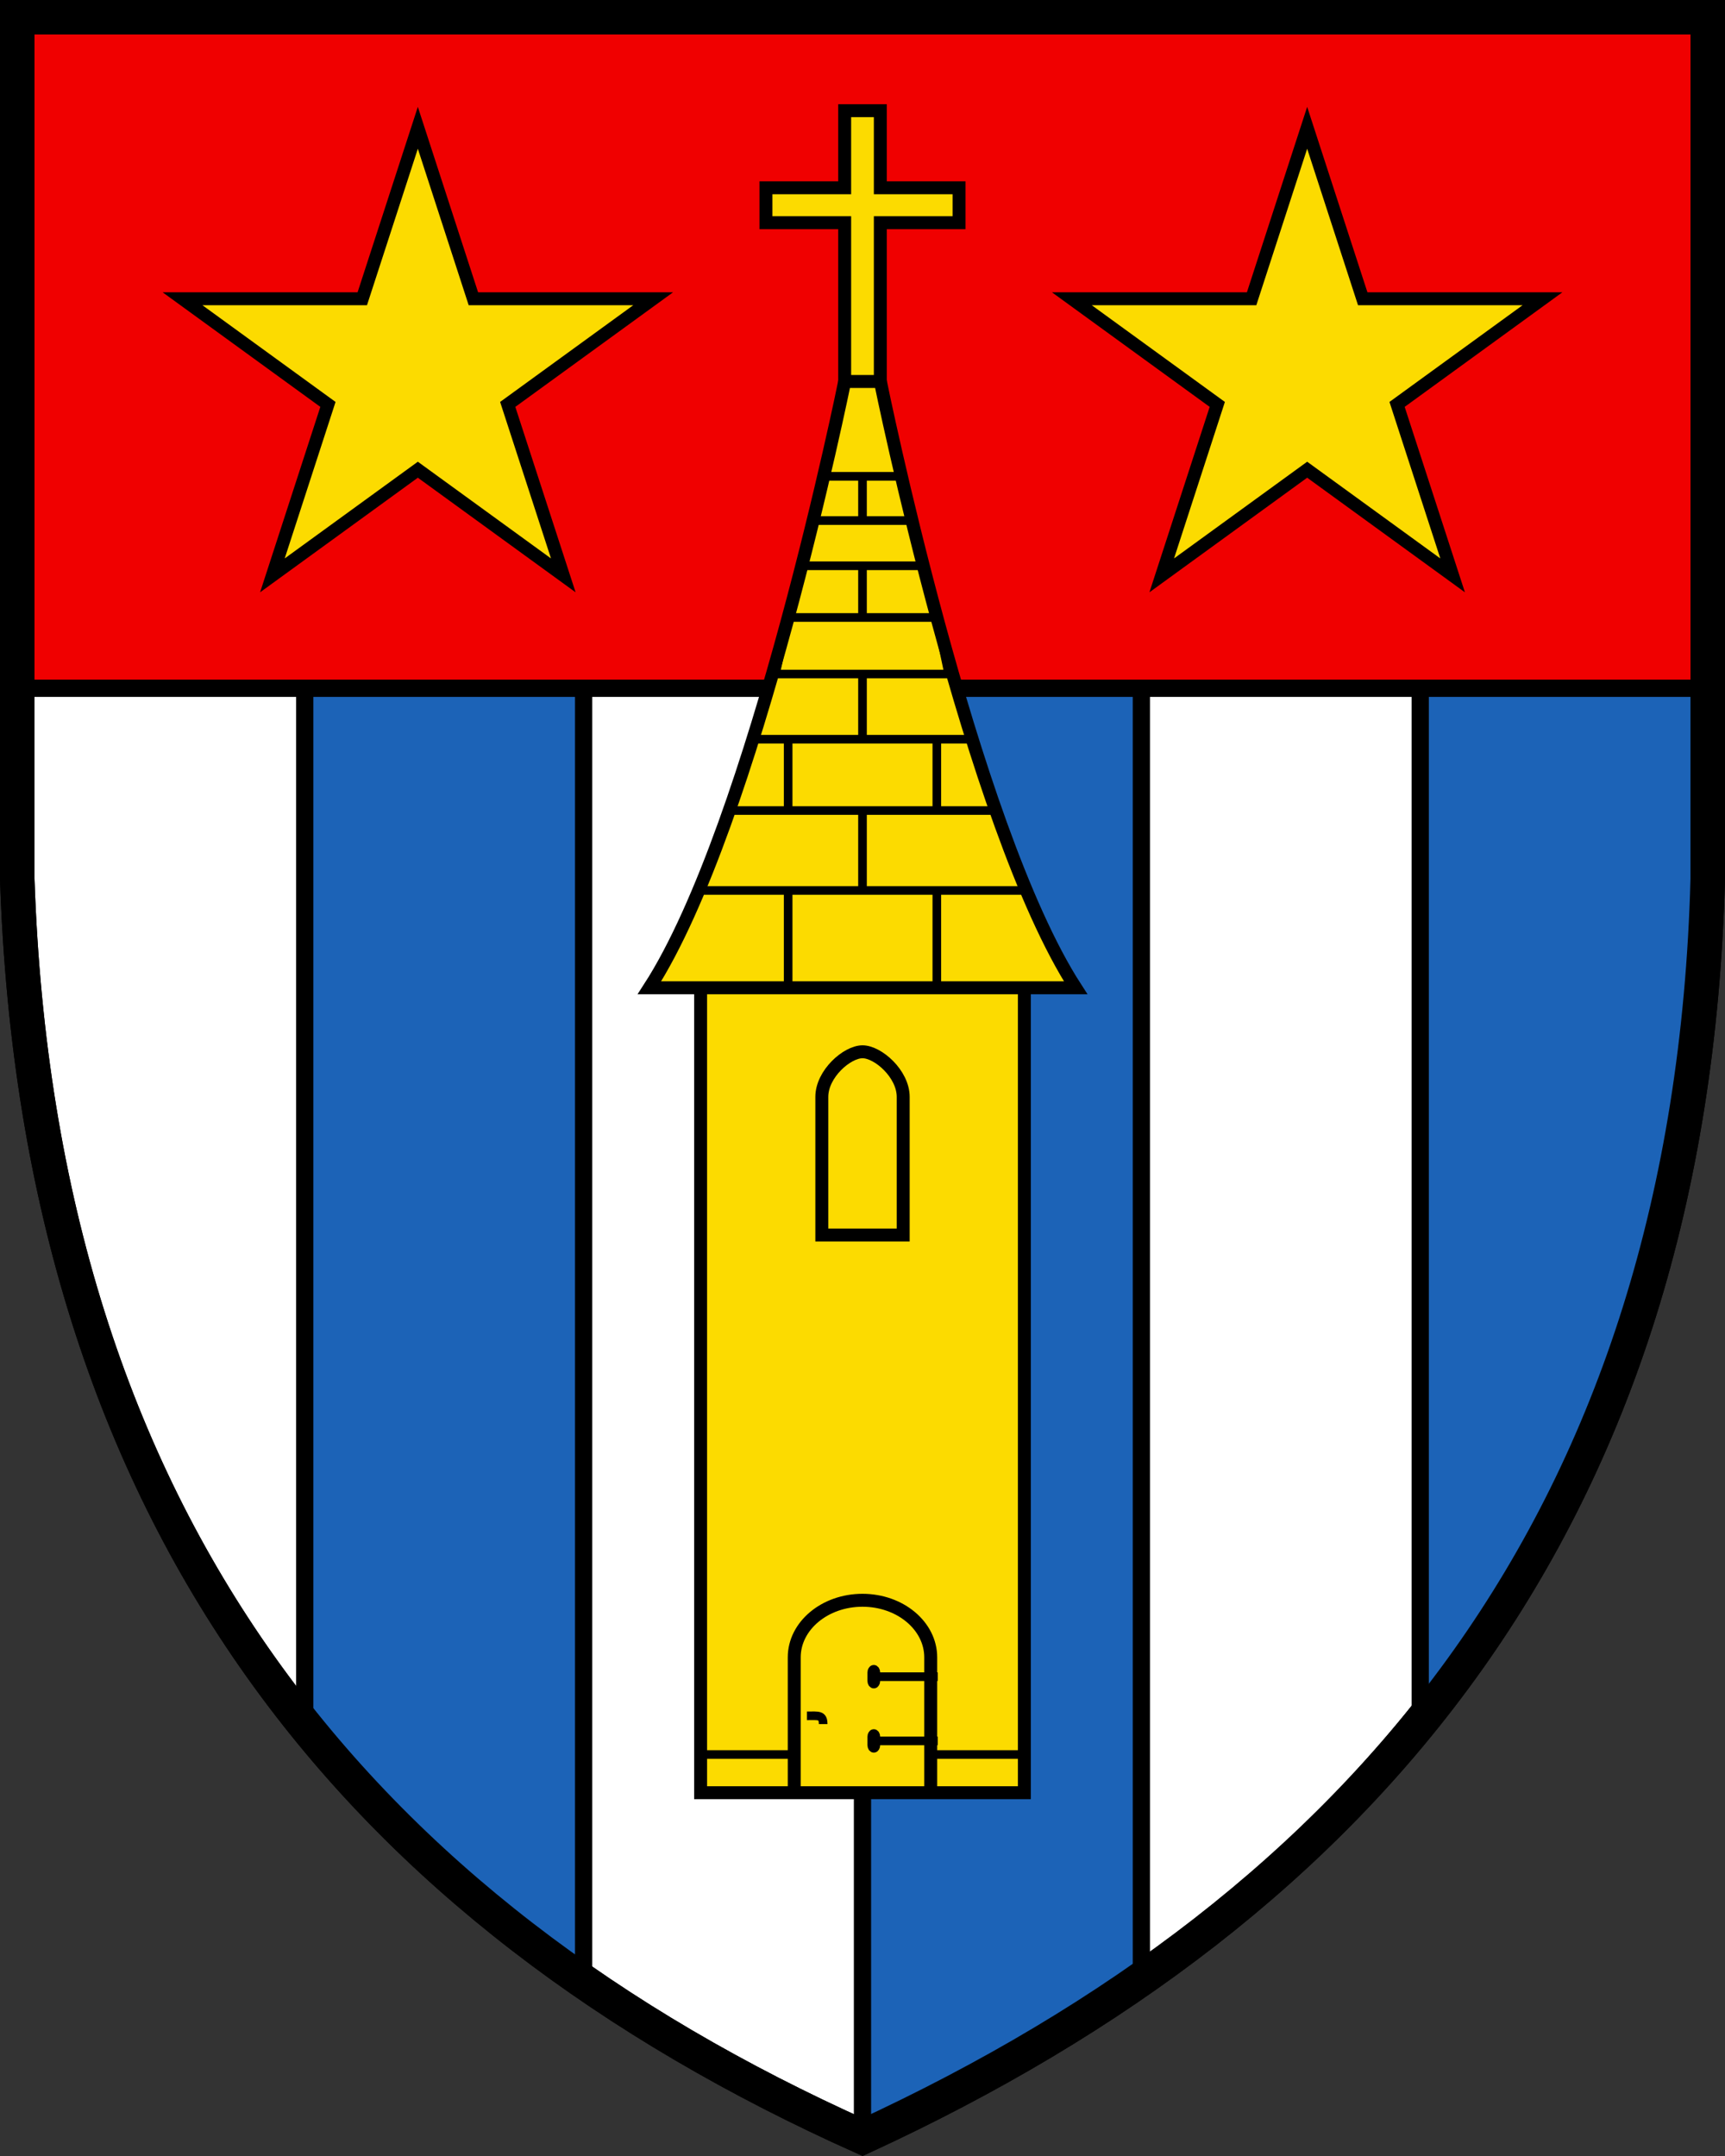
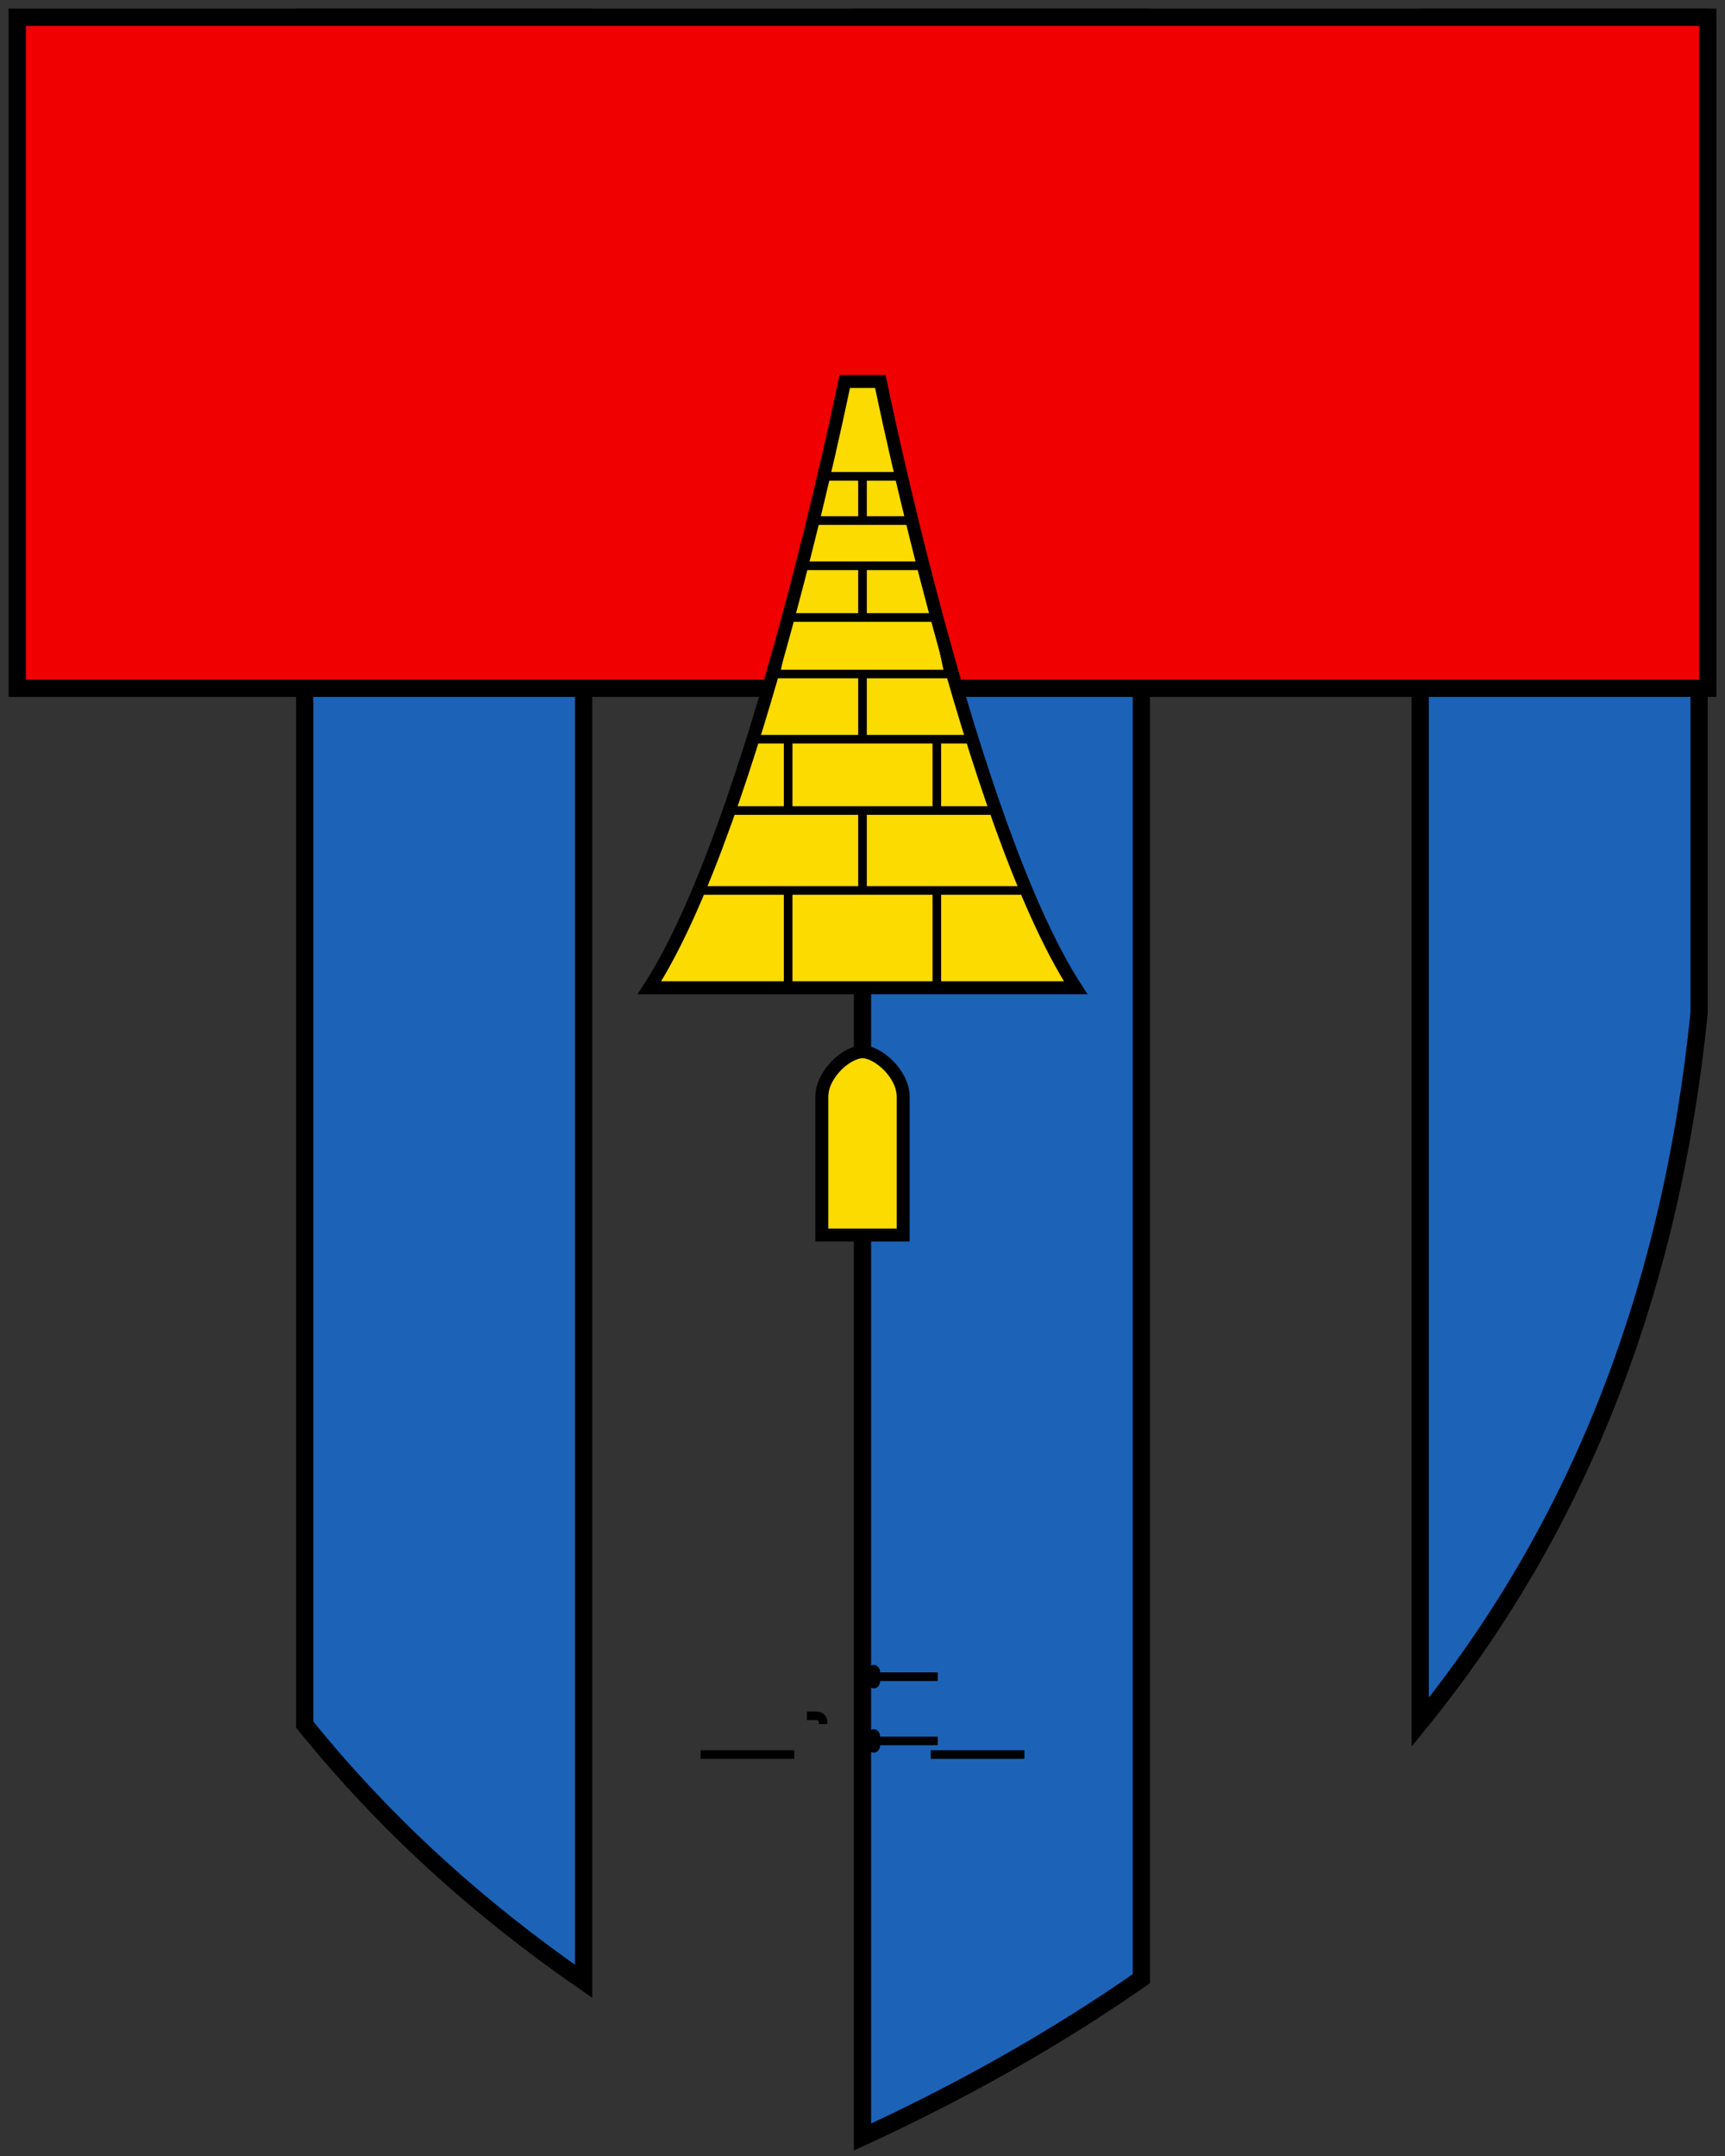
<svg xmlns="http://www.w3.org/2000/svg" width="400" height="500" version="1.1">
  <rect width="100%" height="100%" fill="#333333" stroke="none" />
  <g stroke="#000">
-     <path d="M396 3.998H4v199.84c5 149.88 80 239.81 196 291.77 117-53.957 192-143.88 196-291.77z" fill="#fff" stroke-width="8" />
    <path d="M70.666 3.998v395.96c18.312 22.737 40.017 42.47 64.668 59.537V3.995H70.666zm129.33 0v491.61c23.31-10.75 44.92-22.956 64.666-36.734V3.994h-64.666zm129.33 0v395.41c35.292-43.482 57.911-97.522 64.666-164.54V4.008h-64.666z" fill="#1c63b7" stroke-width="4" />
    <path d="M4 3.998v155.62h392V3.998z" fill="#f00000" stroke-width="4" />
-     <path d="M162.46 225.24h75.074v190.51H162.46zm59.93-181.69h-18.258V25.669h-8.266V43.55h-18.258v8.098h18.258v39.888h8.266V51.648h18.258z" fill="#fcdb00" stroke-width="3" />
    <path d="M204.14 88.468h-8.269s-20.855 102.82-45.282 140.61h98.837C225 191.282 204.143 88.468 204.143 88.468zm-4.136 155.45h-.001c-3.59 0-9.436 5.125-9.436 10.463v32.031h18.872v-32.031c0-5.339-5.845-10.462-9.435-10.463z" fill="#fcdb00" stroke-width="3" />
    <g fill="none">
-       <path d="m215.82 415.75v-31.39c0-7.311-7.086-13.24-15.825-13.24s-15.825 5.928-15.825 13.24v31.39" stroke-width="3" />
      <path d="M187.12 397.92c2.662 0 3.758-.293 3.758 1.922m12.213-11.992c0-.402-.21-.727-.47-.727s-.47.325-.47.727v1.987c0 .4.21.725.47.725s.47-.325.47-.725zm13.364.99h-13.832m13.832.996v-1.987m-13.364 14.895c0-.4-.21-.726-.47-.726s-.47.325-.47.726v1.987c0 .401.21.726.47.726s.47-.325.47-.726zm13.364.99h-13.832m13.832.996v-1.987m-53.995 4.147h21.716m31.647 0h21.716M162.01 206.51h75.98m-68.891-18.535h61.802m-56.322-16.548h50.842m-46.312-15.111h41.781m-34.976-25.103h28.17m-25.551-10.487h22.931m-20.477-10.263h18.018m10.985 45.847-2.753-13.111h-34.476l-2.95 13.111M200 110.46v10.263m0 10.487v11.99m0 13.113v15.111m0 16.548v18.535m-17.241-35.083v16.548m34.476-16.548v16.548m-34.476 18.535v22.573m34.476-22.573v22.573" stroke-width="2" />
    </g>
-     <path d="M96.89 29.637 84.009 69.283H42.322l33.723 24.504-12.88 39.648 33.726-24.504 33.726 24.504-12.885-39.648 33.727-24.504H109.77zm206.222 0L290.23 69.283h-41.687l33.725 24.504-12.881 39.648 33.726-24.504 33.725 24.504-12.88-39.648 33.722-24.504h-41.686z" fill="#fcdb00" stroke-width="3" />
-     <path d="M396 3.998H4v199.84c5 149.88 80 239.81 196 291.77 117-53.957 192-143.88 196-291.77z" fill="none" stroke-width="8" />
  </g>
</svg>